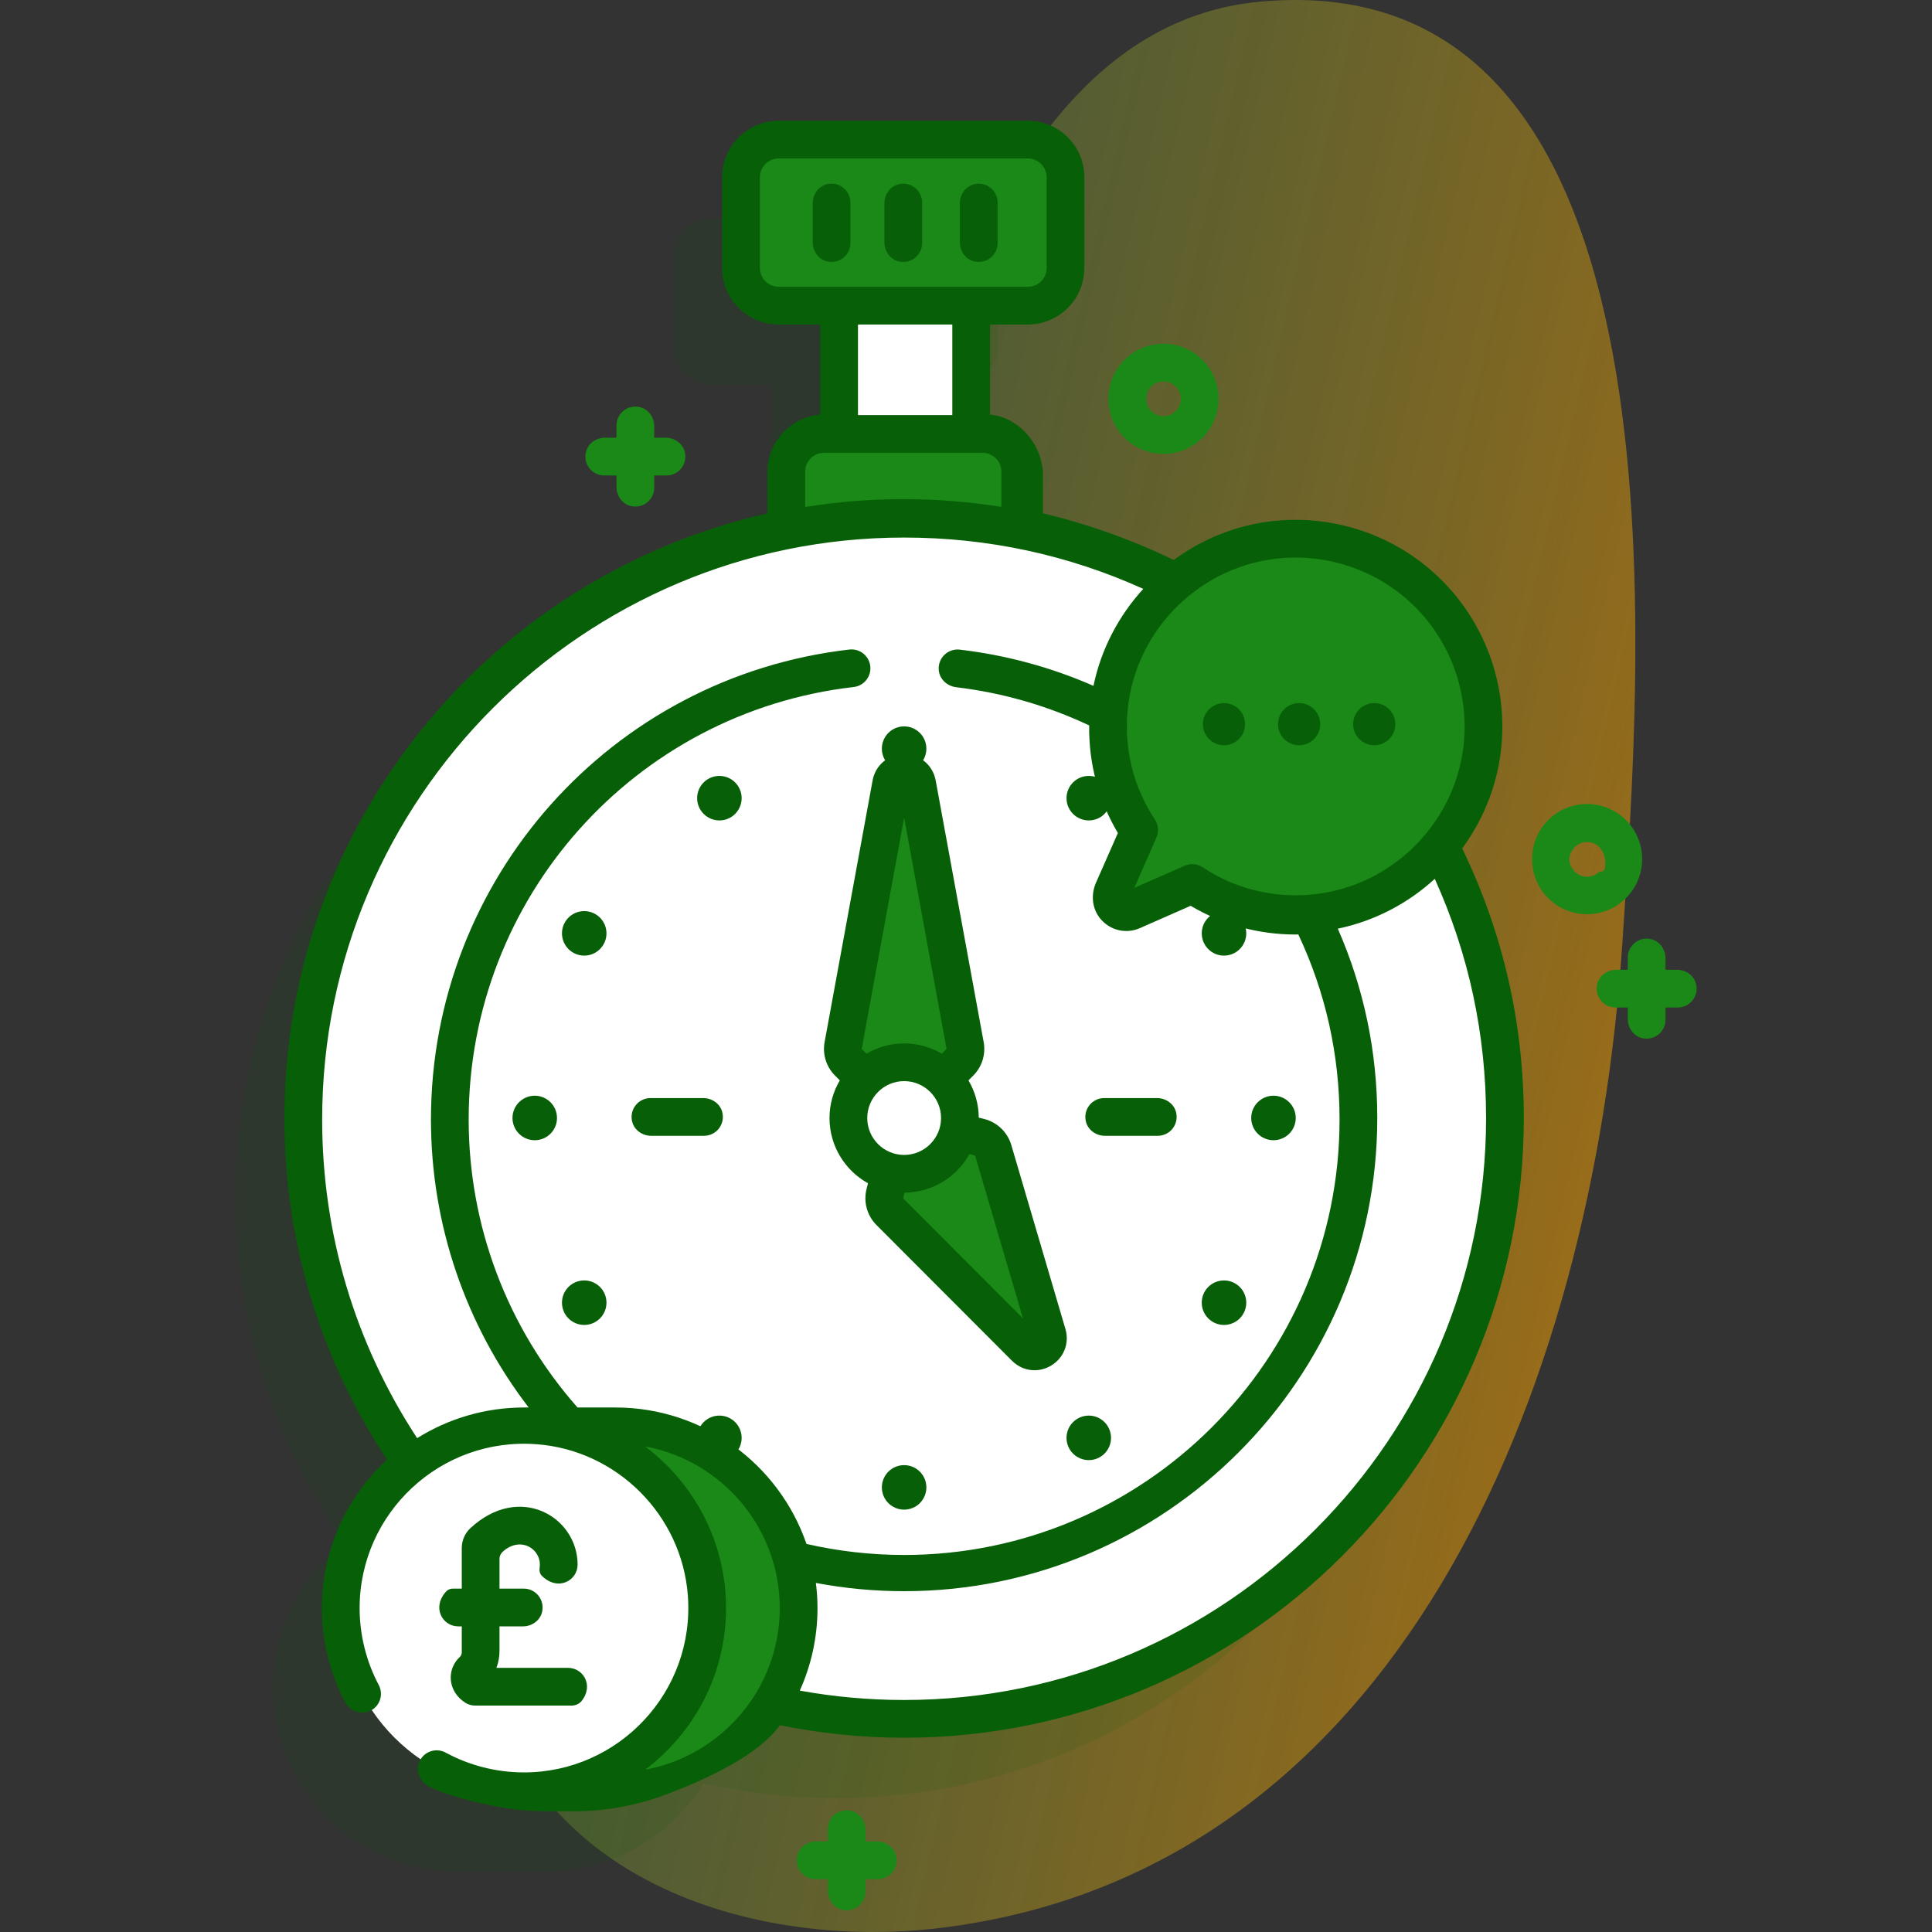
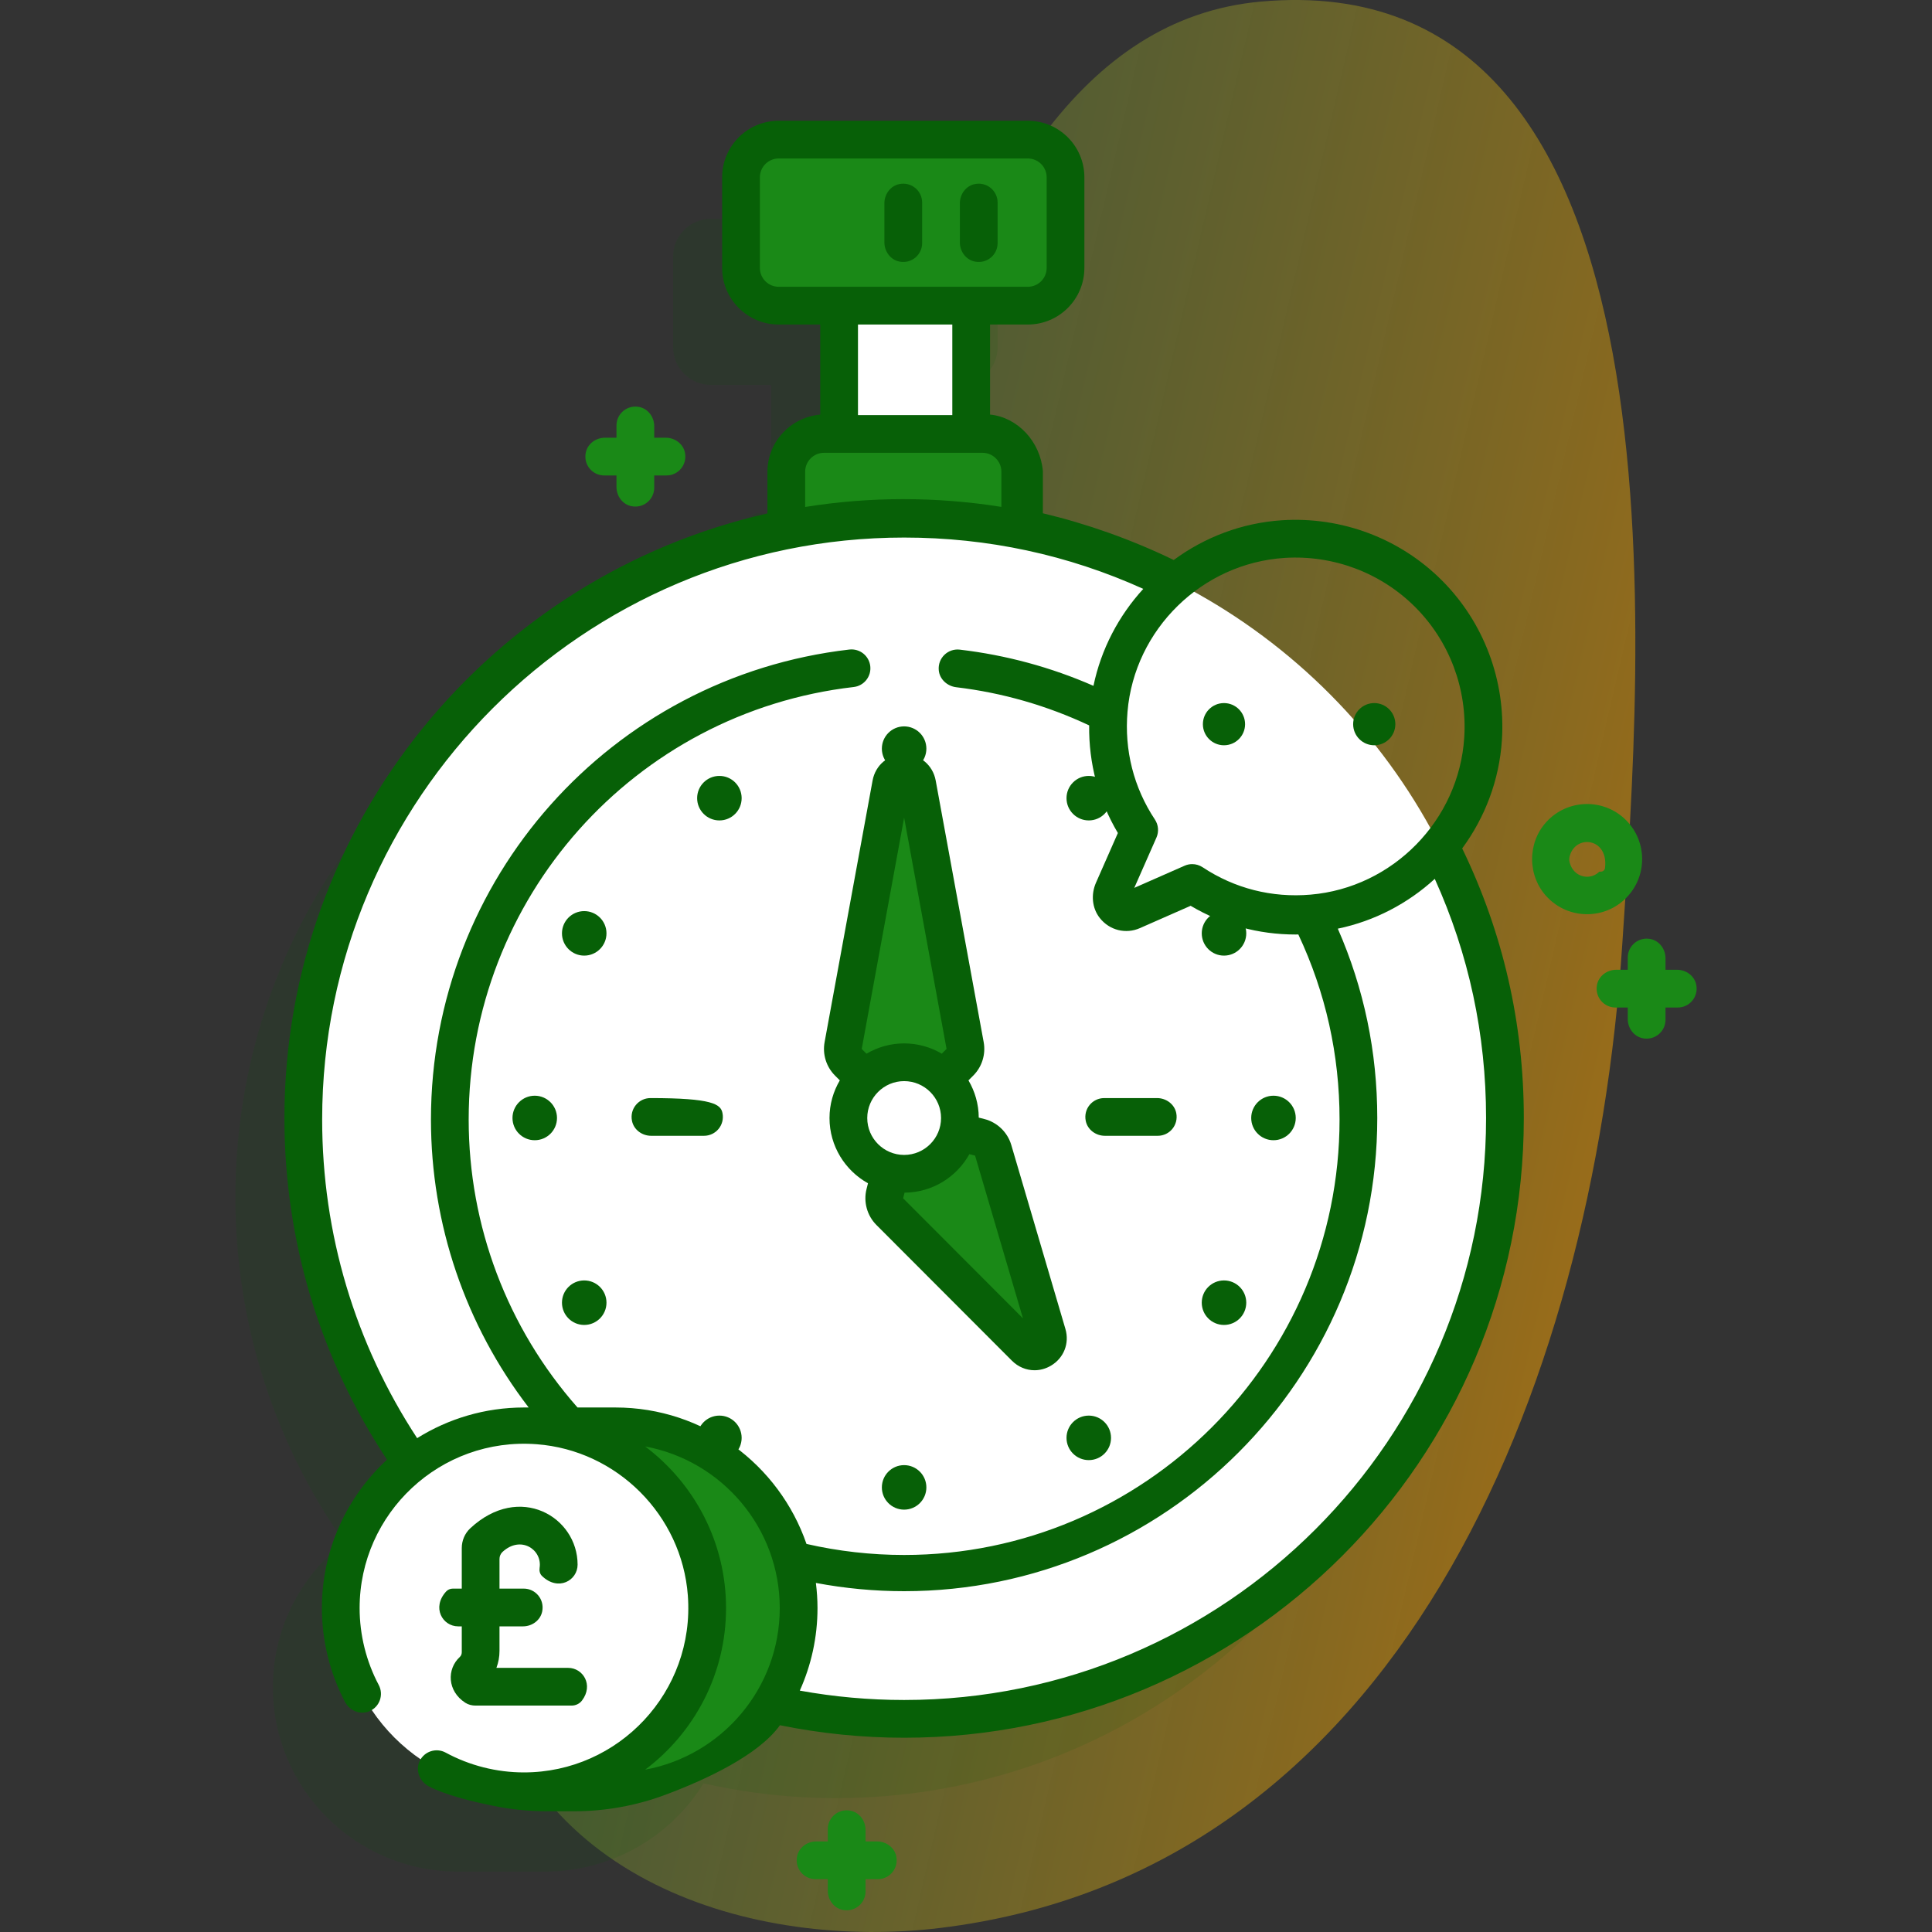
<svg xmlns="http://www.w3.org/2000/svg" width="80" height="80" viewBox="0 0 80 80" fill="none">
  <rect x="0" y="0" width="80" height="80" fill="#333333" stroke="none" />
  <g clip-path="url(#clip0)">
    <path d="M52.206 0.066C37.235 1.418 35.786 30.133 29.329 44.846C26.129 52.136 18.583 59.657 19.913 68.249C21.414 77.942 31.304 80.761 38.926 79.833C57.789 77.539 65.942 57.794 67.176 39.083C67.937 27.547 70.348 -1.572 52.206 0.066Z" fill="url(#paint0_linear)" fill-opacity="0.5" />
    <path opacity="0.11" d="M39.59 25.173V22.812C39.59 21.95 38.89 21.25 38.027 21.25H37.402V15.938H39.746C40.609 15.938 41.309 15.238 41.309 14.375V10.625C41.309 9.762 40.609 9.062 39.746 9.062H29.434C28.571 9.062 27.871 9.762 27.871 10.625V14.375C27.871 15.238 28.571 15.938 29.434 15.938H31.934V21.25H31.333C31.333 21.25 29.77 21.917 29.746 22.78V25.173C18.354 27.431 9.746 37.498 9.746 49.577C9.746 54.892 11.414 59.818 14.254 63.861C12.457 65.248 11.298 67.422 11.298 69.868C11.298 74.058 14.694 77.454 18.884 77.5H22.671C25.402 77.454 27.794 76.011 29.131 73.846C30.898 74.244 32.737 74.456 34.625 74.456C48.365 74.456 59.504 63.317 59.504 49.577C59.504 37.498 50.896 27.431 39.48 25.173H39.59Z" fill="#076007" />
    <path d="M34.746 11.875H40.215V20H34.746V11.875Z" fill="white" />
    <path d="M42.246 24.219V19.531C42.246 18.668 41.547 17.969 40.684 17.969H34.121C33.258 17.969 32.559 18.668 32.559 19.531V24.219H42.246Z" fill="#1A8917" />
    <path d="M62.316 46.296C62.316 60.037 51.179 71.176 37.438 71.176C23.698 71.176 12.559 60.037 12.559 46.296C12.559 32.556 23.698 21.418 37.438 21.418C42.335 21.418 46.902 22.834 50.752 25.276C54.968 27.952 58.323 31.86 60.31 36.495C61.602 39.502 62.316 42.816 62.316 46.296Z" fill="white" />
    <path d="M56.249 46.295C56.249 56.684 47.827 65.108 37.438 65.108C27.049 65.108 18.627 56.684 18.627 46.295C18.627 35.906 27.049 27.484 37.438 27.484C40.675 27.484 43.721 28.303 46.382 29.742C50.475 31.959 53.655 35.652 55.205 40.106C55.882 42.044 56.249 44.127 56.249 46.295Z" fill="white" />
    <path d="M42.559 12.656H32.246C31.383 12.656 30.684 11.957 30.684 11.094V7.344C30.684 6.481 31.383 5.781 32.246 5.781H42.559C43.422 5.781 44.121 6.481 44.121 7.344V11.094C44.121 11.957 43.422 12.656 42.559 12.656Z" fill="#1A8917" />
    <path d="M22.142 47.214C22.651 47.214 23.064 46.802 23.064 46.293C23.064 45.784 22.651 45.371 22.142 45.371C21.633 45.371 21.221 45.784 21.221 46.293C21.221 46.802 21.633 47.214 22.142 47.214Z" fill="#076007" />
    <path d="M52.732 45.371C53.241 45.371 53.654 45.784 53.654 46.293C53.654 46.802 53.241 47.214 52.732 47.214C52.223 47.214 51.81 46.802 51.81 46.293C51.81 45.784 52.223 45.371 52.732 45.371Z" fill="#076007" />
    <path d="M37.437 30.078C37.946 30.078 38.359 30.491 38.359 31C38.359 31.509 37.946 31.921 37.437 31.921C36.928 31.921 36.516 31.509 36.516 31C36.516 30.491 36.928 30.078 37.437 30.078Z" fill="#076007" />
    <path d="M37.437 60.668C37.946 60.668 38.359 61.081 38.359 61.59C38.359 62.098 37.946 62.511 37.437 62.511C36.928 62.511 36.516 62.098 36.516 61.59C36.516 61.081 36.928 60.668 37.437 60.668Z" fill="#076007" />
    <path d="M24.191 54.863C24.7 54.863 25.113 54.45 25.113 53.941C25.113 53.432 24.7 53.02 24.191 53.02C23.682 53.02 23.27 53.432 23.27 53.941C23.27 54.45 23.682 54.863 24.191 54.863Z" fill="#076007" />
    <path d="M50.683 39.57C51.192 39.57 51.605 39.157 51.605 38.648C51.605 38.139 51.192 37.727 50.683 37.727C50.174 37.727 49.762 38.139 49.762 38.648C49.762 39.157 50.174 39.57 50.683 39.57Z" fill="#076007" />
    <path d="M24.191 39.57C24.7 39.57 25.113 39.157 25.113 38.648C25.113 38.139 24.7 37.727 24.191 37.727C23.682 37.727 23.27 38.139 23.27 38.648C23.27 39.157 23.682 39.57 24.191 39.57Z" fill="#076007" />
    <path d="M50.683 54.863C51.192 54.863 51.605 54.45 51.605 53.941C51.605 53.432 51.192 53.02 50.683 53.02C50.174 53.02 49.762 53.432 49.762 53.941C49.762 54.45 50.174 54.863 50.683 54.863Z" fill="#076007" />
    <path d="M29.789 32.129C30.298 32.129 30.71 32.542 30.71 33.05C30.71 33.559 30.298 33.972 29.789 33.972C29.28 33.972 28.867 33.559 28.867 33.05C28.867 32.541 29.28 32.129 29.789 32.129Z" fill="#076007" />
    <path d="M45.084 58.617C45.593 58.617 46.005 59.03 46.005 59.539C46.005 60.048 45.593 60.46 45.084 60.46C44.575 60.46 44.162 60.048 44.162 59.539C44.162 59.03 44.575 58.617 45.084 58.617Z" fill="#076007" />
    <path d="M45.084 32.129C45.593 32.129 46.005 32.542 46.005 33.05C46.005 33.559 45.593 33.972 45.084 33.972C44.575 33.972 44.162 33.559 44.162 33.05C44.162 32.541 44.575 32.129 45.084 32.129Z" fill="#076007" />
    <path d="M29.789 58.617C30.298 58.617 30.71 59.03 30.71 59.539C30.71 60.048 30.298 60.46 29.789 60.46C29.28 60.46 28.867 60.048 28.867 59.539C28.867 59.03 29.28 58.617 29.789 58.617Z" fill="#076007" />
    <path d="M37.438 46.295L35.129 43.986C34.948 43.804 34.867 43.545 34.913 43.292L36.9 32.46C37.01 31.862 37.867 31.862 37.977 32.46L39.964 43.292C40.01 43.545 39.929 43.804 39.748 43.986L37.438 46.295Z" fill="#1A8917" />
    <path d="M37.437 46.297L40.568 47.096C40.835 47.164 41.046 47.368 41.124 47.633L43.366 55.253C43.526 55.797 42.855 56.196 42.454 55.794L36.842 50.173C36.647 49.978 36.569 49.695 36.638 49.428L37.437 46.297Z" fill="#1A8917" />
    <path d="M39.705 46.659C39.909 45.4 39.054 44.214 37.795 44.01C36.537 43.806 35.351 44.661 35.147 45.92C34.943 47.179 35.798 48.365 37.056 48.569C38.315 48.773 39.501 47.918 39.705 46.659Z" fill="white" />
-     <path d="M61.412 30.59C61.712 25.893 57.839 22.02 53.142 22.321C49.339 22.565 46.232 25.603 45.91 29.4C45.753 31.242 46.241 32.963 47.171 34.366L46.079 36.845C45.854 37.357 46.376 37.879 46.888 37.653L49.367 36.562C50.77 37.491 52.491 37.979 54.333 37.823C58.13 37.501 61.168 34.393 61.412 30.59Z" fill="#1A8917" />
    <path d="M50.682 30.86C51.164 30.86 51.556 30.469 51.556 29.987C51.556 29.504 51.164 29.113 50.682 29.113C50.2 29.113 49.809 29.504 49.809 29.987C49.809 30.469 50.2 30.86 50.682 30.86Z" fill="#076007" />
-     <path d="M53.793 30.86C54.276 30.86 54.667 30.469 54.667 29.987C54.667 29.504 54.276 29.113 53.793 29.113C53.311 29.113 52.92 29.504 52.92 29.987C52.92 30.469 53.311 30.86 53.793 30.86Z" fill="#076007" />
    <path d="M56.905 30.86C57.387 30.86 57.778 30.469 57.778 29.987C57.778 29.504 57.387 29.113 56.905 29.113C56.422 29.113 56.031 29.504 56.031 29.987C56.031 30.469 56.422 30.86 56.905 30.86Z" fill="#076007" />
    <path d="M25.404 74.219C29.63 74.219 33.047 70.76 32.981 66.519C32.916 62.359 29.431 59.062 25.271 59.062H21.621V74.219H25.404Z" fill="#1A8917" />
    <path d="M21.698 74.172C25.887 74.172 29.284 70.776 29.284 66.586C29.284 62.397 25.887 59 21.698 59C17.508 59 14.111 62.397 14.111 66.586C14.111 70.776 17.508 74.172 21.698 74.172Z" fill="white" />
-     <path d="M29.151 47.031H26.963C26.587 47.031 26.242 46.78 26.169 46.412C26.068 45.91 26.449 45.469 26.934 45.469H29.122C29.497 45.469 29.843 45.72 29.916 46.088C30.017 46.59 29.636 47.031 29.151 47.031Z" fill="#076007" />
+     <path d="M29.151 47.031H26.963C26.587 47.031 26.242 46.78 26.169 46.412C26.068 45.91 26.449 45.469 26.934 45.469C29.497 45.469 29.843 45.72 29.916 46.088C30.017 46.59 29.636 47.031 29.151 47.031Z" fill="#076007" />
    <path d="M47.941 47.031H45.752C45.377 47.031 45.031 46.78 44.958 46.412C44.857 45.91 45.238 45.469 45.723 45.469H47.911C48.286 45.469 48.632 45.72 48.706 46.088C48.806 46.59 48.425 47.031 47.941 47.031Z" fill="#076007" />
-     <path d="M48.177 18.795C47.593 18.795 47.008 18.573 46.564 18.128C45.674 17.239 45.674 15.791 46.563 14.902C47.453 14.012 48.901 14.012 49.79 14.901C50.68 15.791 50.68 17.239 49.79 18.128C49.346 18.573 48.761 18.795 48.177 18.795ZM49.238 17.502H49.24H49.238ZM48.177 15.796C47.993 15.796 47.809 15.866 47.668 16.006C47.388 16.287 47.388 16.743 47.668 17.023C47.949 17.304 48.405 17.304 48.686 17.023C48.966 16.743 48.966 16.287 48.685 16.006C48.545 15.866 48.361 15.796 48.177 15.796Z" fill="#1A8917" />
    <path d="M65.717 37.855C65.087 37.855 64.496 37.601 64.06 37.142C63.247 36.285 63.234 34.91 64.029 34.038C64.911 33.071 66.416 33.045 67.33 33.96C68.22 34.85 68.22 36.297 67.33 37.187H67.33C67.33 37.187 67.33 37.187 67.33 37.187C66.899 37.618 66.326 37.855 65.717 37.855ZM65.717 34.866C65.4 34.866 65.082 35.074 64.989 35.489C64.976 35.549 64.975 35.612 64.988 35.672C65.07 36.068 65.376 36.304 65.717 36.304C65.909 36.304 66.09 36.229 66.225 36.093H66.29C66.377 36.093 66.45 36.027 66.46 35.941C66.548 35.223 66.133 34.866 65.717 34.866Z" fill="#1A8917" />
    <path d="M27.568 18.125H27.09V17.647C27.09 17.271 26.838 16.926 26.47 16.852C25.968 16.752 25.527 17.133 25.527 17.617V18.125H25.049C24.673 18.125 24.328 18.376 24.255 18.745C24.154 19.247 24.535 19.688 25.02 19.688H25.527V20.166C25.527 20.542 25.779 20.887 26.147 20.96C26.649 21.061 27.09 20.68 27.09 20.195V19.688H27.598C28.082 19.688 28.463 19.247 28.363 18.745C28.289 18.376 27.944 18.125 27.568 18.125Z" fill="#1A8917" />
    <path d="M36.318 76.25H35.84V75.772C35.84 75.396 35.588 75.051 35.22 74.977C34.718 74.877 34.277 75.258 34.277 75.742V76.25H33.799C33.423 76.25 33.078 76.501 33.005 76.87C32.904 77.372 33.285 77.812 33.77 77.812H34.277V78.291C34.277 78.667 34.529 79.012 34.897 79.085C35.4 79.186 35.84 78.804 35.84 78.32V77.812H36.348C36.832 77.812 37.213 77.372 37.113 76.87C37.039 76.501 36.694 76.25 36.318 76.25Z" fill="#1A8917" />
    <path d="M69.443 40.156H68.965V39.678C68.965 39.302 68.713 38.957 68.345 38.883C67.843 38.783 67.402 39.164 67.402 39.648V40.156H66.924C66.548 40.156 66.203 40.408 66.129 40.776C66.029 41.278 66.41 41.719 66.894 41.719H67.402V42.197C67.402 42.573 67.654 42.918 68.022 42.992C68.525 43.092 68.965 42.711 68.965 42.227V41.719H69.473C69.957 41.719 70.338 41.278 70.238 40.776C70.164 40.408 69.819 40.156 69.443 40.156Z" fill="#1A8917" />
-     <path d="M33.652 10.037V8.416C33.652 8.04 33.904 7.695 34.272 7.622C34.775 7.521 35.215 7.903 35.215 8.387V10.066C35.215 10.551 34.774 10.932 34.272 10.831C33.904 10.758 33.652 10.412 33.652 10.037Z" fill="#076007" />
    <path d="M36.621 10.037V8.416C36.621 8.04 36.873 7.695 37.241 7.622C37.743 7.521 38.184 7.903 38.184 8.387V10.066C38.184 10.551 37.743 10.932 37.241 10.831C36.873 10.758 36.621 10.412 36.621 10.037Z" fill="#076007" />
    <path d="M39.746 10.037V8.416C39.746 8.04 39.998 7.695 40.366 7.622C40.868 7.521 41.309 7.903 41.309 8.387V10.066C41.309 10.551 40.868 10.932 40.366 10.831C39.998 10.758 39.746 10.412 39.746 10.037Z" fill="#076007" />
    <path d="M60.546 35.131C61.487 33.852 62.084 32.307 62.191 30.641C62.349 28.178 61.442 25.769 59.703 24.03C57.965 22.291 55.554 21.386 53.092 21.542C51.426 21.649 49.881 22.246 48.602 23.188C46.822 22.326 44.975 21.68 43.183 21.254V19.499C43.073 18.284 42.144 17.282 40.996 17.166V13.438H42.558C43.853 13.438 44.902 12.388 44.902 11.094V7.344C44.902 6.049 43.853 5 42.558 5H32.246C30.952 5 29.902 6.049 29.902 7.344V11.094C29.902 12.388 30.952 13.438 32.246 13.438H33.965V17.167C32.731 17.282 31.802 18.284 31.777 19.499V21.261C20.355 23.836 11.777 34.082 11.777 46.296C11.777 51.363 13.245 56.242 16.026 60.441C14.369 61.971 13.329 64.159 13.329 66.587C13.329 67.938 13.66 69.281 14.286 70.473C14.477 70.837 14.917 71.019 15.296 70.859C15.724 70.677 15.896 70.174 15.683 69.772C15.165 68.797 14.891 67.696 14.891 66.587C14.891 62.662 18.232 59.502 22.219 59.802C25.546 60.051 28.232 62.737 28.482 66.064C28.781 70.052 25.621 73.392 21.696 73.392C20.564 73.392 19.443 73.108 18.455 72.572C18.062 72.358 17.566 72.517 17.374 72.928C17.192 73.317 17.382 73.776 17.763 73.973C18.453 74.331 19.59 74.608 20.464 74.783C21.184 74.928 21.915 75 22.649 75H23.77C25.067 75 26.353 74.768 27.567 74.312C29.224 73.691 31.406 72.682 32.295 71.438C33.978 71.78 35.706 71.956 37.438 71.956C51.587 71.956 63.098 60.444 63.098 46.295C63.098 42.38 62.238 38.626 60.546 35.131ZM53.192 23.102C55.206 22.973 57.177 23.714 58.598 25.135C60.02 26.556 60.761 28.527 60.631 30.541C60.413 33.96 57.676 36.756 54.266 37.045C52.667 37.182 51.122 36.789 49.798 35.911C49.668 35.825 49.517 35.781 49.366 35.781C49.259 35.781 49.152 35.803 49.051 35.848L46.968 36.765L47.886 34.682C47.993 34.438 47.969 34.157 47.822 33.935C46.944 32.611 46.552 31.066 46.688 29.467C46.977 26.057 49.773 23.321 53.192 23.102ZM31.465 11.094V7.344C31.465 6.912 31.814 6.562 32.246 6.562H42.558C42.99 6.562 43.34 6.912 43.34 7.344V11.094C43.34 11.525 42.99 11.875 42.558 11.875H32.246C31.814 11.875 31.465 11.525 31.465 11.094ZM39.433 13.438V17.188H35.527V13.438H39.433ZM33.34 19.531C33.34 19.101 33.689 18.75 34.119 18.75H40.683C41.115 18.75 41.465 19.1 41.465 19.531V20.989C40.133 20.777 38.778 20.668 37.402 20.668C36.02 20.668 34.663 20.78 33.34 20.992V19.531ZM13.34 46.357C13.34 33.07 24.15 22.259 37.438 22.259C40.9 22.259 44.226 22.975 47.341 24.384C46.324 25.496 45.595 26.875 45.278 28.399C43.518 27.629 41.66 27.125 39.741 26.9C39.261 26.843 38.827 27.239 38.872 27.751C38.905 28.127 39.223 28.412 39.597 28.457C41.513 28.685 43.361 29.219 45.1 30.037C45.08 31.617 45.485 33.139 46.289 34.493L45.382 36.552C45.17 37.033 45.215 37.603 45.542 38.015C45.947 38.526 46.62 38.688 47.202 38.431L49.302 37.507C50.624 38.291 52.106 38.696 53.645 38.696C53.684 38.696 53.722 38.694 53.761 38.694C54.892 41.098 55.468 43.675 55.468 46.358C55.468 56.299 47.379 64.388 37.437 64.388C36.072 64.388 34.714 64.233 33.395 63.931C32.264 60.648 29.146 58.281 25.483 58.281H23.914C21.007 54.987 19.407 50.761 19.407 46.358C19.407 37.196 26.261 29.496 35.349 28.448C35.778 28.399 36.085 28.011 36.036 27.583C35.986 27.154 35.601 26.848 35.17 26.896C25.293 28.035 17.845 36.402 17.845 46.358C17.845 50.694 19.273 54.871 21.891 58.281H21.697C21.696 58.281 21.696 58.281 21.696 58.281C20.073 58.282 18.558 58.748 17.273 59.551C14.7 55.627 13.34 51.081 13.34 46.357ZM26.715 73.278C28.747 71.75 30.064 69.32 30.064 66.587C30.064 63.854 28.747 61.424 26.715 59.895C29.881 60.477 32.288 63.255 32.288 66.587C32.288 69.919 29.881 72.697 26.715 73.278ZM37.438 70.393C35.985 70.393 34.536 70.262 33.118 70.005C33.587 68.961 33.851 67.804 33.851 66.587C33.851 66.234 33.826 65.887 33.784 65.546C34.984 65.772 36.208 65.888 37.438 65.888C48.241 65.888 57.03 57.099 57.03 46.295C57.03 43.561 56.48 40.928 55.396 38.454C56.92 38.138 58.299 37.409 59.411 36.392C60.82 39.507 61.535 42.834 61.535 46.295C61.535 59.583 50.725 70.393 37.438 70.393Z" fill="#076007" />
    <path d="M34.577 44.538L34.775 44.736C34.505 45.194 34.348 45.726 34.348 46.295C34.348 47.456 34.993 48.469 35.942 48.997L35.882 49.233C35.746 49.764 35.903 50.335 36.29 50.723L41.902 56.344C42.162 56.604 42.497 56.739 42.837 56.739C43.07 56.739 43.305 56.676 43.52 56.548C44.051 56.233 44.291 55.623 44.117 55.031L41.875 47.411C41.72 46.884 41.294 46.473 40.762 46.337L40.528 46.278C40.525 45.715 40.368 45.19 40.102 44.736L40.3 44.538C40.663 44.175 40.824 43.657 40.732 43.152L38.745 32.319C38.627 31.678 38.09 31.23 37.438 31.23C36.786 31.23 36.249 31.678 36.132 32.319L34.145 43.152C34.052 43.657 34.214 44.175 34.577 44.538ZM37.438 44.767C38.281 44.767 38.967 45.453 38.967 46.295C38.967 47.138 38.281 47.823 37.438 47.823C36.596 47.823 35.911 47.138 35.911 46.295C35.911 45.453 36.596 44.767 37.438 44.767ZM42.358 54.589L37.396 49.619L37.456 49.385C38.61 49.378 39.615 48.736 40.14 47.791L40.376 47.852L42.358 54.589ZM37.438 33.857L39.195 43.433L38.998 43.631C38.539 43.362 38.007 43.205 37.438 43.205C36.87 43.205 36.338 43.362 35.879 43.631L35.682 43.434L37.438 33.857Z" fill="#076007" />
    <path d="M23.526 69.063H20.555C20.639 68.842 20.683 68.606 20.683 68.363V67.344H21.657C22.033 67.344 22.378 67.093 22.452 66.725C22.552 66.222 22.171 65.781 21.687 65.781H20.683V64.552C20.683 64.442 20.728 64.336 20.808 64.262C21.564 63.562 22.462 64.169 22.344 64.923C22.325 65.045 22.354 65.171 22.442 65.257C23.116 65.908 23.917 65.442 23.917 64.789C23.917 62.812 21.512 61.386 19.474 63.282C19.247 63.493 19.121 63.792 19.121 64.102V65.781H18.748C18.644 65.781 18.543 65.824 18.473 65.901C17.866 66.567 18.328 67.344 18.971 67.344H19.121V68.415C19.121 68.489 19.094 68.561 19.04 68.611C18.496 69.111 18.516 70.025 19.268 70.508C19.394 70.589 19.544 70.625 19.694 70.625H23.666C23.834 70.625 23.995 70.551 24.097 70.418C24.589 69.773 24.141 69.063 23.526 69.063Z" fill="#076007" />
  </g>
  <defs>
    <linearGradient id="paint0_linear" x1="18.914" y1="17.525" x2="70.903" y2="29.553" gradientUnits="userSpaceOnUse">
      <stop stop-color="#4CAF50" stop-opacity="0.5" />
      <stop offset="1" stop-color="#FFA500" />
    </linearGradient>
    <clipPath id="clip0">
      <rect width="80" height="80" fill="white" />
    </clipPath>
  </defs>
</svg>